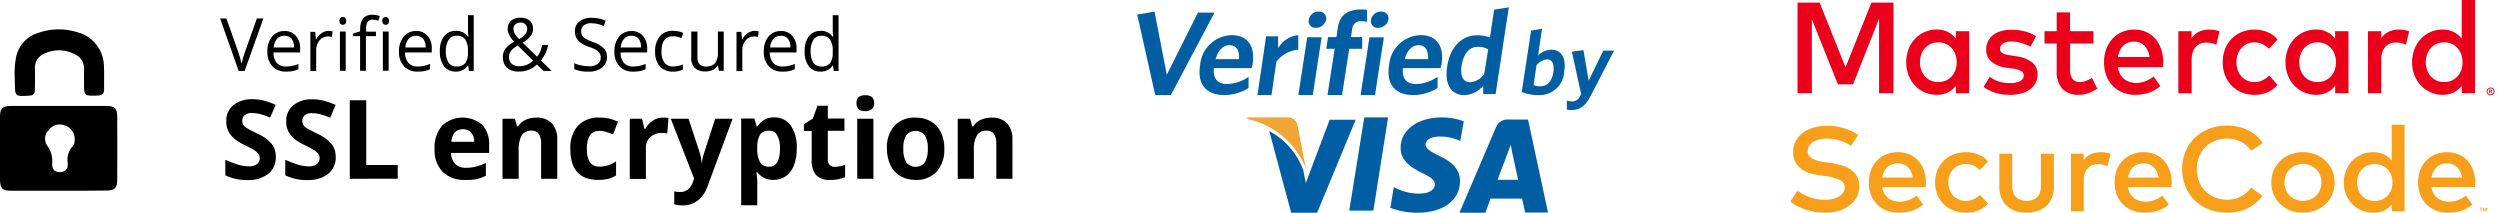
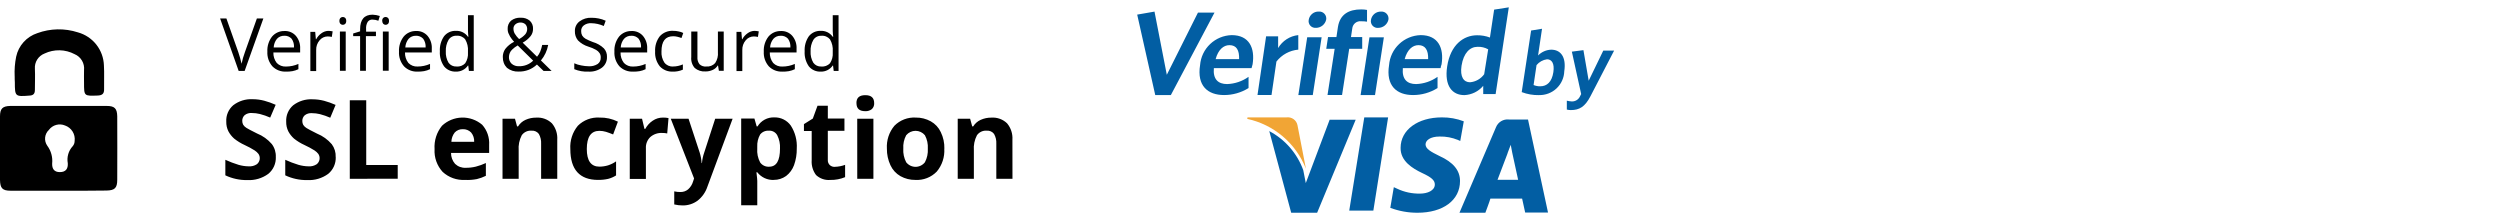
<svg xmlns="http://www.w3.org/2000/svg" width="329" height="28" viewBox="0 0 329 28" fill="none">
  <path fill-rule="evenodd" clip-rule="evenodd" d="M1.93 10.052C1.888 9.181 1.955 8.309 2.128 7.454C2.281 6.74 2.618 6.079 3.107 5.537C3.595 4.995 4.217 4.59 4.911 4.364C6.629 3.733 8.508 3.696 10.25 4.258C11.211 4.523 12.062 5.089 12.679 5.872C13.295 6.656 13.645 7.617 13.676 8.613C13.74 9.657 13.676 10.7 13.698 11.743C13.718 12.336 13.44 12.551 12.861 12.573C11.059 12.637 11.059 12.658 11.059 10.89C11.059 10.338 11.039 9.784 11.059 9.232C11.107 8.795 11.012 8.354 10.789 7.975C10.566 7.596 10.227 7.299 9.821 7.129C9.213 6.807 8.539 6.632 7.851 6.617C7.164 6.602 6.482 6.748 5.861 7.043C5.463 7.197 5.124 7.475 4.896 7.835C4.667 8.196 4.561 8.621 4.592 9.047C4.636 9.983 4.592 10.899 4.592 11.836C4.592 12.346 4.377 12.559 3.863 12.581C1.998 12.73 1.954 12.692 1.954 10.836C1.933 10.56 1.933 10.304 1.933 10.044M9.824 18.538C9.877 18.107 9.78 17.671 9.549 17.303C9.319 16.935 8.969 16.657 8.559 16.516C8.192 16.361 7.783 16.333 7.398 16.437C7.014 16.541 6.675 16.772 6.436 17.091C6.155 17.354 5.978 17.711 5.938 18.094C5.899 18.478 5.999 18.863 6.222 19.178C6.722 19.851 6.951 20.686 6.865 21.52C6.84 22.2 7.12 22.649 7.87 22.649C8.662 22.649 8.964 22.207 8.921 21.48C8.847 21.082 8.867 20.674 8.979 20.286C9.09 19.898 9.291 19.541 9.565 19.244C9.734 19.05 9.826 18.799 9.822 18.541M7.633 25.099H1.416C0.322 25.099 0.022 24.779 0 23.673V15.328C0 14.285 0.343 13.965 1.35 13.942H14.057C15.086 13.942 15.407 14.283 15.429 15.305C15.45 18.094 15.429 20.883 15.429 23.65C15.429 24.739 15.107 25.055 14.013 25.076C11.89 25.119 9.747 25.097 7.623 25.097" fill="black" />
  <path fill-rule="evenodd" clip-rule="evenodd" d="M133.241 23.526H131.115V18.919C131.142 18.468 131.039 18.02 130.818 17.627C130.709 17.48 130.563 17.363 130.396 17.288C130.229 17.212 130.045 17.181 129.862 17.196C129.612 17.175 129.361 17.219 129.133 17.325C128.906 17.431 128.71 17.595 128.565 17.8C128.245 18.416 128.105 19.11 128.161 19.802V23.527H126.036V15.624H127.668L127.944 16.637H128.071C128.304 16.259 128.644 15.96 129.048 15.776C129.495 15.574 129.981 15.473 130.472 15.479C130.849 15.453 131.227 15.507 131.582 15.636C131.937 15.766 132.261 15.969 132.533 16.232C133.034 16.833 133.285 17.604 133.234 18.385L133.241 23.526ZM118.872 19.566C118.835 20.185 118.967 20.803 119.254 21.353C119.4 21.541 119.587 21.692 119.8 21.797C120.014 21.901 120.249 21.956 120.486 21.956C120.724 21.956 120.959 21.901 121.172 21.797C121.386 21.692 121.573 21.541 121.719 21.353C122.008 20.804 122.14 20.185 122.101 19.566C122.141 18.953 122.009 18.34 121.719 17.798C121.569 17.616 121.381 17.47 121.168 17.369C120.955 17.269 120.722 17.216 120.486 17.216C120.251 17.216 120.018 17.269 119.805 17.369C119.592 17.47 119.404 17.616 119.254 17.798C118.963 18.34 118.831 18.953 118.876 19.566H118.872ZM124.269 19.566C124.336 20.66 123.982 21.739 123.279 22.58C122.917 22.953 122.479 23.244 121.995 23.433C121.511 23.622 120.992 23.706 120.473 23.678C119.784 23.688 119.103 23.517 118.5 23.183C117.921 22.852 117.46 22.347 117.182 21.741C116.865 21.059 116.706 20.315 116.715 19.563C116.647 18.469 117.001 17.39 117.705 16.549C118.069 16.18 118.508 15.894 118.991 15.708C119.475 15.522 119.993 15.442 120.51 15.472C121.202 15.461 121.884 15.632 122.49 15.967C123.068 16.29 123.529 16.787 123.808 17.387C124.138 18.065 124.299 18.812 124.279 19.565L124.269 19.566ZM112.814 23.526H114.94V15.624H112.811L112.814 23.526ZM112.704 13.578C112.704 12.867 113.086 12.524 113.872 12.524C114.658 12.524 115.041 12.868 115.041 13.578C115.05 13.721 115.028 13.864 114.977 13.998C114.926 14.131 114.846 14.252 114.744 14.352C114.497 14.549 114.187 14.649 113.872 14.631C113.095 14.631 112.712 14.289 112.712 13.579L112.704 13.578ZM109.877 21.953C110.334 21.939 110.786 21.852 111.216 21.694V23.314C110.597 23.571 109.931 23.695 109.261 23.68C108.921 23.709 108.579 23.667 108.258 23.556C107.936 23.445 107.641 23.267 107.392 23.035C106.97 22.473 106.766 21.776 106.818 21.076V17.239H105.798V16.334L106.967 15.602L107.583 13.919H108.942V15.602H111.129V17.217H108.94V21.028C108.93 21.155 108.948 21.283 108.992 21.403C109.036 21.522 109.105 21.631 109.195 21.721C109.287 21.805 109.394 21.869 109.511 21.91C109.628 21.95 109.752 21.967 109.875 21.958L109.877 21.953ZM101.185 17.201C100.967 17.183 100.749 17.218 100.549 17.305C100.348 17.391 100.172 17.526 100.036 17.696C99.759 18.187 99.626 18.747 99.654 19.311V19.547C99.605 20.181 99.737 20.816 100.036 21.378C100.17 21.565 100.349 21.715 100.557 21.813C100.765 21.911 100.995 21.954 101.224 21.938C102.181 21.938 102.648 21.141 102.648 19.548C102.683 18.945 102.559 18.343 102.287 17.804C102.181 17.609 102.022 17.448 101.828 17.341C101.634 17.233 101.414 17.183 101.193 17.196L101.185 17.201ZM101.822 23.681C101.407 23.696 100.994 23.612 100.617 23.436C100.24 23.26 99.91 22.997 99.654 22.669H99.546C99.632 23.333 99.657 23.703 99.657 23.81V27.015H97.54V15.603H99.283L99.58 16.637H99.691C99.919 16.259 100.245 15.949 100.634 15.74C101.023 15.531 101.46 15.431 101.901 15.449C102.323 15.437 102.742 15.529 103.12 15.717C103.498 15.905 103.824 16.182 104.069 16.526C104.645 17.422 104.921 18.477 104.855 19.54C104.868 20.288 104.746 21.032 104.494 21.737C104.288 22.3 103.927 22.793 103.453 23.159C102.981 23.499 102.413 23.679 101.832 23.673L101.822 23.681ZM88.274 15.624H90.612L92.079 20.079C92.218 20.526 92.304 20.989 92.334 21.457H92.377C92.418 20.987 92.518 20.524 92.674 20.079L94.119 15.624H96.413L93.097 24.558C92.857 25.29 92.406 25.934 91.8 26.409C91.227 26.829 90.531 27.049 89.82 27.034C89.454 27.034 89.088 26.99 88.731 26.904V25.184C89.003 25.247 89.281 25.276 89.56 25.27C89.92 25.275 90.271 25.153 90.55 24.925C90.867 24.644 91.097 24.278 91.213 23.87L91.34 23.482L88.274 15.624ZM87.254 15.474C87.496 15.469 87.739 15.491 87.976 15.539L87.806 17.562C87.597 17.515 87.383 17.494 87.168 17.498C86.587 17.46 86.014 17.654 85.575 18.037C85.377 18.228 85.224 18.46 85.125 18.716C85.026 18.972 84.984 19.247 85.001 19.521V23.549H82.877V15.624H84.492L84.81 16.96H84.921C85.153 16.525 85.488 16.155 85.898 15.883C86.298 15.61 86.772 15.467 87.256 15.474H87.254ZM78.71 23.676C76.288 23.676 75.056 22.32 75.056 19.628C74.981 18.513 75.335 17.412 76.046 16.549C76.417 16.178 76.863 15.89 77.354 15.705C77.844 15.519 78.369 15.44 78.893 15.472C79.732 15.451 80.564 15.636 81.316 16.01L80.688 17.693C80.348 17.563 80.051 17.435 79.753 17.349C79.47 17.264 79.176 17.22 78.881 17.219C77.775 17.219 77.223 18.015 77.223 19.609C77.223 21.156 77.775 21.93 78.881 21.93C79.27 21.929 79.656 21.871 80.028 21.758C80.401 21.637 80.754 21.461 81.075 21.235V23.086C80.753 23.29 80.402 23.443 80.033 23.539C79.6 23.636 79.156 23.681 78.713 23.672L78.71 23.676ZM73.334 23.526H71.211V18.919C71.237 18.468 71.134 18.02 70.914 17.627C70.804 17.48 70.659 17.363 70.492 17.288C70.324 17.212 70.141 17.181 69.958 17.196C69.708 17.175 69.456 17.219 69.229 17.325C69.001 17.431 68.805 17.595 68.661 17.8C68.341 18.416 68.201 19.11 68.257 19.802V23.527H66.132V15.624H67.77L68.046 16.637H68.173C68.406 16.259 68.746 15.96 69.15 15.776C69.597 15.574 70.083 15.473 70.573 15.479C70.951 15.453 71.329 15.506 71.684 15.636C72.039 15.766 72.363 15.969 72.634 16.232C73.136 16.833 73.387 17.604 73.335 18.385V23.533L73.334 23.526ZM60.908 17.002C60.71 16.994 60.513 17.028 60.33 17.102C60.147 17.177 59.982 17.289 59.846 17.433C59.569 17.783 59.414 18.213 59.403 18.659H62.4C62.424 18.214 62.28 17.776 61.996 17.433C61.855 17.288 61.685 17.175 61.497 17.101C61.31 17.027 61.108 16.993 60.907 17.002H60.908ZM61.205 23.676C60.667 23.707 60.128 23.63 59.621 23.449C59.114 23.268 58.648 22.986 58.252 22.621C57.883 22.219 57.599 21.747 57.416 21.232C57.233 20.718 57.156 20.172 57.189 19.627C57.114 18.515 57.463 17.415 58.166 16.549C58.877 15.88 59.81 15.497 60.786 15.473C61.763 15.45 62.713 15.786 63.457 16.419C63.777 16.779 64.023 17.198 64.18 17.654C64.337 18.109 64.401 18.591 64.371 19.072V20.126H59.355C59.35 20.654 59.539 21.166 59.887 21.564C60.073 21.741 60.294 21.879 60.535 21.968C60.776 22.057 61.033 22.096 61.29 22.081C61.739 22.086 62.186 22.034 62.622 21.928C63.075 21.811 63.516 21.653 63.94 21.455V23.138C63.561 23.326 63.163 23.47 62.752 23.568C62.242 23.666 61.723 23.703 61.205 23.679V23.676ZM46.032 23.526V13.191H48.196V21.716H52.34V23.525L46.032 23.526ZM44.183 20.662C44.2 21.083 44.119 21.502 43.948 21.887C43.776 22.271 43.518 22.611 43.193 22.879C42.394 23.463 41.418 23.753 40.43 23.698C39.431 23.715 38.442 23.501 37.54 23.073V21.029C38.105 21.29 38.687 21.511 39.283 21.692C39.711 21.817 40.154 21.884 40.6 21.89C40.981 21.92 41.361 21.821 41.68 21.611C41.879 21.453 42.011 21.226 42.05 20.974C42.09 20.723 42.033 20.466 41.892 20.255C41.755 20.079 41.59 19.926 41.403 19.803C40.98 19.538 40.539 19.301 40.086 19.092C39.584 18.865 39.112 18.576 38.683 18.231C38.382 17.96 38.13 17.64 37.94 17.283C37.746 16.888 37.652 16.453 37.663 16.013C37.64 15.608 37.71 15.203 37.869 14.83C38.027 14.457 38.27 14.125 38.577 13.86C39.306 13.301 40.21 13.02 41.127 13.068C41.643 13.068 42.157 13.134 42.657 13.266C43.173 13.404 43.678 13.585 44.165 13.805L43.461 15.493C43.022 15.298 42.567 15.14 42.101 15.02C41.754 14.935 41.397 14.892 41.039 14.891C40.703 14.864 40.37 14.964 40.103 15.17C39.999 15.265 39.917 15.382 39.861 15.512C39.806 15.642 39.78 15.782 39.784 15.923C39.78 16.104 39.824 16.282 39.91 16.441C40.019 16.608 40.165 16.748 40.336 16.85C40.527 16.979 40.999 17.216 41.717 17.581C42.469 17.886 43.137 18.366 43.665 18.981C44.024 19.467 44.204 20.061 44.176 20.664L44.183 20.662ZM36.299 20.662C36.316 21.083 36.236 21.502 36.064 21.887C35.892 22.271 35.634 22.611 35.309 22.879C34.511 23.463 33.534 23.752 32.546 23.698C31.548 23.715 30.558 23.501 29.656 23.073V21.029C30.221 21.29 30.803 21.511 31.398 21.692C31.826 21.817 32.27 21.884 32.716 21.89C33.1 21.922 33.483 21.823 33.805 21.611C34.004 21.453 34.136 21.226 34.175 20.974C34.214 20.723 34.158 20.466 34.016 20.255C33.879 20.079 33.714 19.926 33.527 19.803C33.104 19.538 32.664 19.301 32.21 19.092C31.708 18.865 31.236 18.576 30.807 18.231C30.502 17.959 30.247 17.636 30.054 17.275C29.86 16.881 29.766 16.445 29.778 16.005C29.754 15.6 29.824 15.195 29.983 14.822C30.141 14.449 30.384 14.117 30.691 13.852C31.419 13.291 32.324 13.009 33.241 13.055C33.758 13.055 34.272 13.121 34.771 13.253C35.287 13.392 35.792 13.572 36.279 13.792L35.557 15.475C35.118 15.279 34.663 15.121 34.198 15.002C33.85 14.916 33.493 14.873 33.135 14.872C32.8 14.845 32.466 14.945 32.2 15.151C32.096 15.246 32.013 15.363 31.958 15.493C31.903 15.623 31.876 15.763 31.88 15.904C31.877 16.085 31.92 16.263 32.007 16.422C32.116 16.589 32.261 16.729 32.432 16.831C32.624 16.961 33.096 17.197 33.818 17.562C34.572 17.865 35.242 18.343 35.772 18.958C36.14 19.448 36.326 20.051 36.296 20.663L36.299 20.662ZM108.081 8.757C108.292 8.776 108.505 8.747 108.703 8.672C108.902 8.598 109.081 8.479 109.228 8.326C109.5 7.913 109.627 7.42 109.59 6.927V6.754C109.632 6.206 109.506 5.657 109.228 5.182C109.091 5.015 108.914 4.884 108.714 4.801C108.514 4.718 108.296 4.686 108.081 4.708C107.875 4.698 107.67 4.742 107.487 4.837C107.303 4.931 107.149 5.073 107.038 5.247C106.776 5.704 106.649 6.226 106.674 6.752C106.642 7.279 106.768 7.804 107.035 8.259C107.154 8.422 107.311 8.553 107.493 8.64C107.675 8.726 107.876 8.766 108.078 8.754L108.081 8.757ZM109.628 8.627H109.584C109.408 8.885 109.17 9.093 108.891 9.232C108.612 9.372 108.303 9.438 107.992 9.424C107.698 9.437 107.405 9.381 107.136 9.26C106.868 9.14 106.631 8.959 106.444 8.731C106.043 8.152 105.848 7.455 105.892 6.751C105.851 6.049 106.046 5.352 106.444 4.772C106.628 4.54 106.864 4.355 107.133 4.231C107.402 4.108 107.696 4.049 107.992 4.061C108.301 4.044 108.61 4.106 108.889 4.241C109.168 4.377 109.407 4.581 109.585 4.835H109.652L109.61 4.469L109.589 4.102V1.996H110.354V9.337H109.717L109.628 8.627ZM102.747 4.709C102.564 4.699 102.38 4.731 102.211 4.801C102.042 4.872 101.89 4.981 101.769 5.118C101.513 5.439 101.364 5.833 101.343 6.243H104.016C104.047 5.837 103.937 5.433 103.704 5.099C103.583 4.968 103.435 4.864 103.27 4.795C103.105 4.727 102.927 4.696 102.749 4.703L102.747 4.709ZM102.959 9.424C102.63 9.441 102.301 9.388 101.994 9.268C101.687 9.149 101.408 8.966 101.177 8.731C100.711 8.197 100.473 7.502 100.514 6.794C100.475 6.082 100.693 5.379 101.129 4.814C101.33 4.577 101.581 4.388 101.864 4.261C102.148 4.135 102.456 4.074 102.767 4.083C103.05 4.069 103.334 4.12 103.595 4.231C103.856 4.343 104.089 4.513 104.274 4.728C104.664 5.199 104.861 5.8 104.827 6.411V6.906H101.305C101.286 7.403 101.443 7.89 101.747 8.284C101.903 8.446 102.093 8.572 102.303 8.654C102.513 8.736 102.738 8.772 102.963 8.758C103.526 8.758 104.084 8.641 104.6 8.414V9.106C104.351 9.228 104.086 9.315 103.813 9.365C103.532 9.413 103.247 9.434 102.963 9.428L102.959 9.424ZM99.24 4.063C99.447 4.061 99.653 4.082 99.855 4.127L99.744 4.859C99.563 4.82 99.378 4.798 99.192 4.794C98.988 4.796 98.786 4.843 98.602 4.933C98.418 5.023 98.257 5.152 98.13 5.312C97.828 5.666 97.671 6.12 97.688 6.584V9.356H96.923V4.192H97.561L97.646 5.161H97.687C97.85 4.853 98.084 4.587 98.368 4.387C98.62 4.194 98.924 4.082 99.24 4.063ZM91.781 4.149V7.508C91.751 7.847 91.849 8.185 92.057 8.455C92.175 8.566 92.316 8.65 92.47 8.701C92.624 8.752 92.787 8.77 92.948 8.752C93.164 8.772 93.382 8.742 93.585 8.663C93.787 8.585 93.969 8.46 94.116 8.3C94.399 7.875 94.527 7.365 94.477 6.857V4.149H95.242V9.316H94.605L94.494 8.623H94.45C94.295 8.881 94.063 9.084 93.787 9.204C93.487 9.34 93.16 9.408 92.831 9.402C92.323 9.438 91.82 9.276 91.429 8.949C91.258 8.753 91.128 8.524 91.049 8.276C90.97 8.028 90.943 7.767 90.97 7.508V4.149H91.781ZM88.55 9.423C88.23 9.441 87.91 9.387 87.613 9.268C87.316 9.148 87.049 8.965 86.83 8.73C86.39 8.176 86.171 7.478 86.214 6.771C86.172 6.051 86.391 5.34 86.831 4.769C87.053 4.525 87.328 4.335 87.634 4.212C87.94 4.089 88.27 4.036 88.599 4.058C88.849 4.055 89.099 4.084 89.342 4.144C89.543 4.18 89.736 4.247 89.915 4.342L89.682 5.005C89.502 4.935 89.317 4.877 89.129 4.833C88.955 4.793 88.777 4.771 88.598 4.769C87.556 4.769 87.051 5.432 87.051 6.77C87.017 7.287 87.151 7.8 87.433 8.234C87.564 8.406 87.735 8.542 87.931 8.633C88.127 8.723 88.343 8.764 88.558 8.752C89.008 8.75 89.453 8.656 89.865 8.476V9.169C89.45 9.349 89 9.437 88.547 9.427L88.55 9.423ZM83.089 4.709C82.906 4.699 82.723 4.731 82.554 4.802C82.384 4.872 82.233 4.981 82.112 5.118C81.856 5.439 81.708 5.833 81.687 6.243H84.36C84.39 5.837 84.279 5.433 84.046 5.099C83.925 4.967 83.777 4.863 83.612 4.795C83.446 4.727 83.268 4.695 83.089 4.703V4.709ZM83.301 9.424C82.972 9.441 82.643 9.388 82.336 9.268C82.029 9.149 81.75 8.966 81.519 8.731C81.053 8.197 80.814 7.502 80.856 6.794C80.817 6.082 81.035 5.379 81.471 4.814C81.672 4.577 81.923 4.388 82.206 4.262C82.489 4.135 82.798 4.074 83.108 4.083C83.392 4.069 83.675 4.119 83.937 4.231C84.198 4.343 84.43 4.513 84.616 4.728C85.006 5.199 85.204 5.8 85.169 6.411V6.906H81.665C81.647 7.403 81.804 7.89 82.108 8.284C82.264 8.446 82.454 8.572 82.664 8.654C82.874 8.736 83.099 8.772 83.324 8.758C83.887 8.758 84.444 8.641 84.96 8.414V9.106C84.711 9.228 84.447 9.315 84.174 9.365C83.886 9.412 83.594 9.434 83.302 9.428L83.301 9.424ZM79.876 7.487C79.888 7.76 79.835 8.032 79.719 8.279C79.604 8.527 79.43 8.743 79.212 8.909C78.701 9.28 78.076 9.463 77.444 9.426C76.805 9.457 76.167 9.347 75.575 9.104V8.329C75.867 8.461 76.173 8.554 76.488 8.609C76.809 8.677 77.137 8.714 77.465 8.719C77.883 8.748 78.299 8.644 78.653 8.422C78.786 8.326 78.892 8.198 78.963 8.05C79.033 7.901 79.064 7.738 79.055 7.574C79.067 7.37 79.015 7.167 78.906 6.993C78.788 6.814 78.628 6.666 78.439 6.562C78.116 6.382 77.774 6.238 77.419 6.133C76.905 5.977 76.438 5.696 76.059 5.315C75.779 4.97 75.635 4.533 75.656 4.089C75.647 3.842 75.698 3.598 75.805 3.376C75.912 3.154 76.071 2.961 76.268 2.815C76.72 2.478 77.276 2.309 77.838 2.339C78.482 2.333 79.12 2.465 79.708 2.727L79.454 3.42C78.938 3.189 78.381 3.064 77.816 3.054C77.467 3.029 77.121 3.128 76.839 3.333C76.722 3.42 76.629 3.534 76.567 3.665C76.504 3.796 76.475 3.94 76.481 4.085C76.473 4.286 76.517 4.486 76.608 4.666C76.717 4.844 76.869 4.992 77.05 5.096C77.359 5.262 77.678 5.406 78.007 5.527C78.557 5.682 79.061 5.971 79.474 6.367C79.751 6.673 79.896 7.075 79.878 7.487H79.876ZM67.572 3.805C67.576 4.025 67.634 4.239 67.742 4.43C67.901 4.691 68.094 4.93 68.315 5.141C68.628 4.977 68.909 4.758 69.144 4.494C69.297 4.296 69.379 4.052 69.377 3.801C69.378 3.578 69.294 3.363 69.144 3.199C68.969 3.043 68.741 2.958 68.506 2.962C68.258 2.954 68.016 3.039 67.826 3.199C67.74 3.272 67.671 3.365 67.627 3.47C67.582 3.575 67.563 3.689 67.571 3.802L67.572 3.805ZM68.294 8.714C68.639 8.725 68.983 8.665 69.304 8.539C69.626 8.414 69.918 8.224 70.165 7.983L68.129 5.979C67.866 6.127 67.623 6.308 67.407 6.518C67.268 6.643 67.159 6.798 67.087 6.97C67.015 7.141 66.978 7.324 66.976 7.509C66.97 7.673 66.999 7.837 67.061 7.99C67.124 8.142 67.218 8.28 67.337 8.393C67.604 8.62 67.949 8.736 68.299 8.714H68.294ZM66.169 7.527C66.16 7.143 66.272 6.766 66.489 6.45C66.8 6.048 67.2 5.724 67.657 5.502C67.458 5.289 67.28 5.057 67.126 4.809C67.04 4.656 66.962 4.497 66.893 4.335C66.834 4.17 66.805 3.995 66.808 3.819C66.795 3.615 66.828 3.41 66.905 3.22C66.981 3.03 67.099 2.86 67.25 2.721C67.615 2.44 68.07 2.302 68.53 2.333C68.961 2.31 69.385 2.448 69.718 2.721C69.868 2.862 69.984 3.034 70.058 3.225C70.132 3.416 70.162 3.622 70.146 3.826C70.147 4.162 70.035 4.489 69.827 4.753C69.54 5.106 69.186 5.399 68.785 5.614L70.674 7.465C70.853 7.259 70.997 7.025 71.1 6.772C71.21 6.493 71.296 6.205 71.355 5.911H72.142C72.004 6.664 71.675 7.368 71.186 7.956L72.588 9.333H71.532L70.66 8.493C70.335 8.802 69.953 9.043 69.534 9.204C69.126 9.355 68.694 9.428 68.259 9.419C67.7 9.45 67.149 9.274 66.712 8.924C66.532 8.74 66.391 8.52 66.299 8.28C66.207 8.039 66.165 7.782 66.175 7.525L66.169 7.527ZM60.075 8.756C60.286 8.775 60.499 8.745 60.698 8.671C60.896 8.596 61.076 8.478 61.222 8.325C61.494 7.911 61.621 7.419 61.584 6.926V6.754C61.626 6.206 61.5 5.657 61.222 5.182C61.086 5.014 60.909 4.882 60.709 4.799C60.509 4.715 60.291 4.682 60.075 4.703C59.869 4.692 59.663 4.736 59.479 4.831C59.295 4.926 59.14 5.068 59.03 5.243C58.768 5.7 58.643 6.223 58.669 6.749C58.637 7.277 58.763 7.802 59.03 8.257C59.148 8.42 59.305 8.551 59.487 8.638C59.669 8.724 59.87 8.764 60.071 8.752L60.075 8.756ZM61.623 8.626H61.579C61.403 8.884 61.164 9.092 60.885 9.231C60.606 9.371 60.297 9.437 59.985 9.423C59.691 9.436 59.398 9.38 59.13 9.259C58.861 9.139 58.624 8.958 58.438 8.73C58.036 8.151 57.841 7.454 57.886 6.75C57.844 6.047 58.039 5.351 58.438 4.771C58.622 4.539 58.858 4.354 59.127 4.23C59.395 4.107 59.69 4.048 59.985 4.06C60.295 4.043 60.604 4.105 60.883 4.24C61.161 4.376 61.401 4.58 61.579 4.834H61.643L61.606 4.472L61.585 4.105V1.996H62.345V9.337H61.708L61.623 8.626ZM54.742 4.709C54.558 4.699 54.375 4.731 54.206 4.802C54.037 4.872 53.886 4.981 53.764 5.118C53.509 5.439 53.36 5.833 53.339 6.243H56.012C56.04 5.836 55.928 5.432 55.693 5.099C55.571 4.969 55.423 4.867 55.258 4.798C55.093 4.73 54.916 4.698 54.737 4.703L54.742 4.709ZM54.953 9.424C54.624 9.441 54.295 9.388 53.988 9.268C53.681 9.149 53.403 8.966 53.172 8.731C52.704 8.197 52.466 7.5 52.508 6.791C52.47 6.078 52.69 5.376 53.127 4.811C53.327 4.574 53.578 4.385 53.862 4.259C54.145 4.132 54.453 4.071 54.763 4.08C55.047 4.066 55.331 4.116 55.592 4.228C55.853 4.34 56.086 4.51 56.272 4.725C56.662 5.196 56.859 5.797 56.824 6.408V6.903H53.297C53.279 7.4 53.435 7.888 53.74 8.281C53.896 8.443 54.086 8.569 54.295 8.651C54.505 8.733 54.73 8.769 54.955 8.755C55.519 8.755 56.076 8.638 56.592 8.411V9.104C56.343 9.225 56.078 9.312 55.806 9.362C55.525 9.41 55.24 9.431 54.955 9.426L54.953 9.424ZM50.384 9.313H51.149V4.149H50.385L50.384 9.313ZM50.298 2.749C50.292 2.679 50.301 2.609 50.323 2.542C50.345 2.476 50.38 2.414 50.426 2.361C50.512 2.278 50.626 2.232 50.745 2.232C50.864 2.232 50.979 2.278 51.064 2.361C51.11 2.414 51.144 2.476 51.166 2.543C51.188 2.609 51.196 2.679 51.191 2.749C51.203 2.889 51.16 3.029 51.071 3.137C50.986 3.22 50.871 3.267 50.752 3.267C50.633 3.267 50.519 3.22 50.433 3.137C50.347 3.026 50.299 2.89 50.298 2.749ZM49.447 4.751H48.154V9.316H47.389V4.752H46.477V4.406L47.39 4.127V3.848C47.39 2.578 47.943 1.932 49.028 1.932C49.353 1.944 49.675 2.002 49.984 2.104L49.793 2.728C49.548 2.635 49.289 2.584 49.028 2.578C48.905 2.568 48.781 2.59 48.67 2.642C48.558 2.694 48.462 2.774 48.39 2.875C48.223 3.161 48.149 3.492 48.178 3.822V4.167H49.475V4.748H49.456L49.447 4.751ZM44.733 9.316H45.497V4.149H44.731L44.733 9.316ZM44.669 2.75C44.664 2.68 44.672 2.61 44.694 2.543C44.717 2.477 44.752 2.415 44.798 2.362C44.883 2.279 44.997 2.233 45.117 2.233C45.236 2.233 45.35 2.279 45.435 2.362C45.481 2.415 45.516 2.477 45.537 2.544C45.559 2.61 45.567 2.68 45.562 2.75C45.567 2.82 45.559 2.89 45.537 2.957C45.516 3.023 45.481 3.085 45.435 3.138C45.35 3.221 45.236 3.268 45.117 3.268C44.997 3.268 44.883 3.221 44.798 3.138C44.752 3.085 44.717 3.024 44.695 2.957C44.672 2.89 44.664 2.82 44.669 2.75ZM43.16 4.063C43.368 4.061 43.575 4.082 43.777 4.127L43.666 4.859C43.485 4.82 43.3 4.798 43.114 4.794C42.909 4.796 42.708 4.843 42.524 4.933C42.34 5.023 42.179 5.152 42.052 5.312C41.749 5.665 41.592 6.12 41.609 6.584V9.356H40.844V4.192H41.481L41.567 5.161H41.61C41.773 4.853 42.006 4.587 42.29 4.387C42.542 4.195 42.845 4.083 43.16 4.063ZM37.419 4.708C37.236 4.698 37.053 4.73 36.883 4.801C36.714 4.871 36.563 4.98 36.442 5.117C36.186 5.439 36.037 5.832 36.016 6.243H38.689C38.72 5.837 38.611 5.433 38.379 5.099C38.258 4.967 38.11 4.864 37.945 4.795C37.78 4.727 37.601 4.695 37.423 4.703L37.419 4.708ZM37.631 9.423C37.302 9.44 36.973 9.387 36.666 9.268C36.358 9.148 36.08 8.965 35.849 8.73C35.382 8.196 35.144 7.501 35.185 6.793C35.147 6.081 35.365 5.378 35.801 4.813C36.002 4.576 36.253 4.387 36.536 4.261C36.819 4.134 37.127 4.073 37.438 4.082C37.722 4.068 38.005 4.118 38.266 4.23C38.528 4.342 38.76 4.512 38.946 4.727C39.336 5.198 39.533 5.799 39.499 6.41V6.905H35.977C35.958 7.402 36.115 7.889 36.419 8.283C36.575 8.445 36.765 8.571 36.975 8.653C37.185 8.735 37.41 8.771 37.635 8.757C38.198 8.757 38.755 8.64 39.271 8.413V9.105C39.022 9.227 38.757 9.314 38.484 9.364C38.203 9.412 37.918 9.433 37.634 9.427L37.631 9.423ZM33.809 2.426H34.66L32.195 9.337H31.409L28.965 2.426H29.793L31.366 6.881C31.535 7.375 31.676 7.878 31.791 8.388C31.899 7.869 32.046 7.358 32.232 6.861L33.807 2.426H33.809Z" fill="black" />
  <path fill-rule="evenodd" clip-rule="evenodd" d="M197.075 23.658C197.508 22.515 197.942 21.373 198.378 20.232C198.343 20.264 198.645 19.514 198.813 19.056L199.011 20.101L199.785 23.658H197.075ZM201.086 15.727H198.58C198.224 15.685 197.864 15.761 197.556 15.944C197.248 16.127 197.009 16.407 196.875 16.74L192.064 28H195.472C195.472 28 196.041 26.498 196.135 26.139H200.311C200.41 26.564 200.712 27.968 200.712 27.968H203.719L201.086 15.727ZM192.634 15.966C191.714 15.614 190.736 15.438 189.751 15.448C186.571 15.448 184.319 17.097 184.319 19.459C184.287 21.206 185.91 22.177 187.135 22.759C188.393 23.341 188.823 23.73 188.823 24.28C188.823 25.088 187.833 25.477 186.904 25.477C185.852 25.505 184.808 25.283 183.858 24.83L183.427 24.632L182.964 27.351C184.107 27.782 185.319 28.001 186.541 27.997C189.918 27.997 192.138 26.347 192.138 23.824C192.138 22.438 191.276 21.365 189.423 20.524C188.297 19.972 187.603 19.586 187.603 19.004C187.603 18.486 188.197 17.968 189.456 17.968C190.285 17.948 191.108 18.103 191.873 18.422L192.17 18.551L192.634 15.966ZM177.559 27.717L179.539 15.448H182.676L180.732 27.717H177.559ZM174.993 15.727L171.842 24.093L171.511 22.399C170.709 20.188 169.114 18.353 167.035 17.252L169.921 27.995H173.335L178.409 15.755H174.993V15.727Z" fill="#025EA3" />
  <path fill-rule="evenodd" clip-rule="evenodd" d="M169.31 15.447H164.171L164.139 15.645C165.866 16.018 167.475 16.812 168.822 17.956C170.169 19.101 171.213 20.56 171.86 22.205L170.748 16.473C170.684 16.152 170.5 15.868 170.233 15.678C169.967 15.487 169.639 15.405 169.314 15.447" fill="#F1A535" />
  <path fill-rule="evenodd" clip-rule="evenodd" d="M209.304 12.667C208.576 14.062 207.85 14.485 206.723 14.485C206.545 14.488 206.366 14.466 206.194 14.419V13.251C206.411 13.305 206.633 13.338 206.857 13.35C207.065 13.355 207.27 13.303 207.451 13.2C207.632 13.098 207.781 12.947 207.883 12.766L208.081 12.377L206.856 6.797L208.379 6.599L209.072 10.623L210.991 6.663H212.416L209.304 12.667ZM203.575 7.804C203.04 7.877 202.552 8.15 202.209 8.568L201.819 11.191C202.097 11.306 202.396 11.363 202.697 11.356C203.576 11.356 204.227 10.791 204.422 9.497C204.59 8.363 204.224 7.8 203.576 7.8L203.575 7.804ZM202.534 12.518C201.757 12.533 200.984 12.398 200.257 12.122L201.494 4.017L202.931 3.785L202.41 7.302C202.866 6.835 203.483 6.562 204.134 6.537C205.338 6.537 206.151 7.434 205.857 9.392C205.827 10.245 205.462 11.05 204.841 11.634C204.22 12.219 203.393 12.534 202.541 12.513L202.534 12.518ZM195.845 6.493C195.417 6.252 194.929 6.137 194.438 6.161C193.457 6.161 192.605 6.953 192.339 8.643C192.11 10.128 192.636 10.827 193.452 10.827C193.821 10.796 194.179 10.685 194.501 10.502C194.823 10.319 195.102 10.069 195.318 9.768L195.845 6.493ZM195.192 12.35V11.293C194.885 11.659 194.506 11.957 194.078 12.168C193.649 12.378 193.182 12.497 192.705 12.517C191.134 12.517 190.052 11.329 190.447 8.745C190.873 5.9 192.608 4.642 194.375 4.642C194.956 4.633 195.533 4.734 196.076 4.939L196.628 1.267L198.558 0.966L196.823 12.38H195.192V12.35ZM186.669 5.941C185.894 5.941 185.192 6.535 184.856 7.78H187.945C187.977 6.603 187.575 5.941 186.669 5.941ZM189.589 8.964H184.614C184.481 10.442 185.186 11.063 186.361 11.063C187.373 11.028 188.354 10.697 189.18 10.111V11.588C188.214 12.191 187.097 12.51 185.958 12.508C183.809 12.508 182.365 11.292 182.801 8.565C182.886 7.511 183.357 6.525 184.125 5.797C184.892 5.069 185.901 4.651 186.959 4.622C189.28 4.622 190.047 6.331 189.711 8.466C189.648 8.625 189.605 8.791 189.582 8.961L189.589 8.964ZM181.385 3.667C181.247 3.682 181.107 3.665 180.977 3.616C180.846 3.567 180.729 3.488 180.635 3.386C180.541 3.283 180.473 3.16 180.435 3.026C180.398 2.892 180.393 2.751 180.42 2.614C180.47 2.302 180.633 2.019 180.877 1.819C181.122 1.618 181.431 1.514 181.747 1.525C181.887 1.514 182.029 1.535 182.16 1.588C182.291 1.641 182.408 1.723 182.501 1.829C182.595 1.934 182.663 2.06 182.699 2.197C182.736 2.333 182.74 2.476 182.712 2.614C182.638 2.912 182.468 3.176 182.228 3.367C181.988 3.557 181.692 3.663 181.385 3.667ZM179.056 12.509L180.22 4.912H182.117L180.953 12.508L179.056 12.509ZM179.132 2.797C178.992 2.781 178.85 2.793 178.714 2.833C178.579 2.873 178.453 2.939 178.343 3.028C178.234 3.118 178.143 3.228 178.077 3.353C178.011 3.477 177.97 3.614 177.957 3.755L177.789 4.877H179.267V6.426H177.554L176.614 12.505H174.7L175.64 6.426H174.534L174.769 4.878H175.874L176.072 3.552C176.341 1.869 177.516 1.239 179.127 1.239C179.387 1.237 179.646 1.259 179.901 1.306V2.853C179.645 2.811 179.386 2.793 179.126 2.8L179.132 2.797ZM173.193 3.663C173.054 3.678 172.914 3.661 172.784 3.612C172.654 3.563 172.537 3.484 172.443 3.382C172.349 3.279 172.28 3.156 172.243 3.022C172.205 2.888 172.2 2.747 172.228 2.61C172.278 2.298 172.44 2.015 172.685 1.815C172.929 1.614 173.238 1.51 173.554 1.522C173.695 1.51 173.836 1.532 173.967 1.584C174.098 1.637 174.215 1.719 174.309 1.825C174.403 1.93 174.47 2.056 174.507 2.193C174.544 2.329 174.548 2.472 174.52 2.61C174.447 2.909 174.277 3.174 174.037 3.365C173.796 3.556 173.5 3.662 173.193 3.666V3.663ZM170.863 12.505L172.028 4.908H173.925L172.761 12.512H170.859L170.863 12.505ZM167.978 8.094L167.331 12.504H165.486L166.619 4.782H168.202V6.324C168.481 5.852 168.866 5.452 169.326 5.156C169.787 4.86 170.311 4.676 170.855 4.619V6.532C170.293 6.582 169.748 6.747 169.252 7.017C168.757 7.288 168.322 7.657 167.976 8.103L167.978 8.094ZM161.792 5.941C161.018 5.941 160.314 6.535 159.979 7.78H163.068C163.1 6.603 162.731 5.941 161.792 5.941ZM164.712 8.964H159.745C159.611 10.442 160.315 11.063 161.49 11.063C162.503 11.029 163.483 10.698 164.309 10.111V11.588C163.343 12.192 162.225 12.51 161.086 12.508C158.939 12.508 157.494 11.292 157.931 8.565C158.016 7.511 158.487 6.525 159.254 5.797C160.022 5.069 161.031 4.651 162.089 4.622C164.41 4.622 165.177 6.331 164.841 8.466C164.773 8.664 164.742 8.862 164.707 8.961L164.712 8.964ZM154.083 12.513H152.031L149.655 1.923L151.932 1.527L153.552 9.843L157.651 1.659H159.829L154.083 12.513Z" fill="#025EA3" />
-   <path fill-rule="evenodd" clip-rule="evenodd" d="M322.034 21.498C321.759 21.493 321.486 21.539 321.228 21.632C321.002 21.717 320.795 21.847 320.621 22.015C320.448 22.186 320.307 22.388 320.206 22.609C320.096 22.848 320.022 23.102 319.985 23.362H324.002C323.946 22.845 323.719 22.361 323.356 21.987C323.18 21.822 322.972 21.694 322.745 21.61C322.518 21.526 322.277 21.488 322.035 21.498H322.034ZM327.31 27.798V27.334H327.187L327.046 27.65L326.904 27.334H326.782V27.798H326.869V27.453L327 27.75H327.091L327.223 27.453V27.798H327.31ZM326.536 27.798V27.418H326.695V27.34H326.294V27.418H326.451V27.798H326.536ZM322.069 20.03C322.578 20.024 323.083 20.122 323.553 20.318C323.993 20.503 324.388 20.781 324.711 21.133C325.04 21.499 325.295 21.925 325.462 22.388C325.648 22.907 325.74 23.455 325.733 24.006C325.733 24.111 325.733 24.217 325.725 24.322C325.717 24.427 325.712 24.526 325.701 24.619H319.979C320.02 24.928 320.121 25.226 320.276 25.497C320.543 25.957 320.979 26.294 321.491 26.437C321.749 26.511 322.016 26.549 322.283 26.548C322.682 26.546 323.077 26.476 323.452 26.339C323.838 26.2 324.2 26 324.523 25.745L325.363 26.922C324.923 27.3 324.41 27.582 323.855 27.753C323.311 27.913 322.747 27.993 322.179 27.99C321.633 27.996 321.09 27.9 320.579 27.706C320.107 27.528 319.679 27.253 319.322 26.897C318.966 26.541 318.689 26.113 318.51 25.642C318.31 25.121 318.211 24.566 318.218 24.008C318.211 23.455 318.307 22.906 318.501 22.388C318.677 21.919 318.946 21.489 319.293 21.127C319.637 20.774 320.051 20.496 320.508 20.312C321.006 20.115 321.537 20.018 322.073 20.024L322.069 20.03ZM312.516 21.582C312.179 21.578 311.844 21.646 311.535 21.78C311.258 21.902 311.008 22.08 310.803 22.302C310.6 22.527 310.443 22.79 310.342 23.076C310.126 23.685 310.126 24.349 310.342 24.957C310.443 25.243 310.6 25.506 310.803 25.731C311.008 25.954 311.257 26.131 311.534 26.253C312.154 26.507 312.848 26.51 313.47 26.26C313.748 26.142 313.999 25.969 314.207 25.75C314.414 25.529 314.576 25.268 314.683 24.984C314.909 24.361 314.909 23.679 314.683 23.056C314.576 22.772 314.414 22.511 314.207 22.289C313.998 22.071 313.748 21.898 313.47 21.779C313.168 21.651 312.844 21.586 312.516 21.589V21.582ZM312.318 20.026C312.812 20.013 313.303 20.117 313.749 20.33C314.138 20.525 314.48 20.801 314.753 21.14V16.414H316.443V27.798H314.753V26.889C314.481 27.228 314.139 27.504 313.749 27.696C313.302 27.906 312.812 28.008 312.318 27.993C311.797 27.998 311.28 27.897 310.799 27.696C310.335 27.503 309.914 27.22 309.561 26.861C309.208 26.503 308.931 26.078 308.745 25.61C308.346 24.579 308.346 23.436 308.745 22.405C308.933 21.934 309.214 21.505 309.57 21.144C309.921 20.79 310.339 20.51 310.799 20.318C311.28 20.118 311.797 20.017 312.318 20.021V20.026ZM303.063 21.582C302.734 21.58 302.407 21.64 302.1 21.761C301.813 21.872 301.552 22.041 301.333 22.256C301.113 22.474 300.939 22.735 300.822 23.022C300.574 23.655 300.574 24.358 300.822 24.991C300.939 25.278 301.113 25.539 301.333 25.758C301.552 25.973 301.813 26.141 302.1 26.253C302.719 26.49 303.404 26.49 304.023 26.253C304.312 26.141 304.575 25.973 304.797 25.758C305.019 25.54 305.194 25.279 305.311 24.991C305.56 24.358 305.56 23.655 305.311 23.022C305.193 22.734 305.019 22.474 304.797 22.256C304.574 22.041 304.311 21.873 304.023 21.761C303.718 21.641 303.394 21.58 303.066 21.582H303.063ZM303.063 20.026C303.63 20.021 304.193 20.124 304.721 20.33C305.213 20.521 305.664 20.805 306.048 21.168C306.421 21.524 306.718 21.953 306.921 22.428C307.129 22.929 307.236 23.466 307.236 24.008C307.236 24.551 307.129 25.088 306.921 25.589C306.718 26.064 306.421 26.493 306.048 26.85C305.664 27.212 305.213 27.496 304.721 27.686C303.651 28.092 302.469 28.092 301.399 27.686C300.909 27.496 300.462 27.212 300.081 26.85C299.71 26.492 299.415 26.063 299.212 25.589C299.004 25.088 298.897 24.551 298.897 24.008C298.897 23.466 299.004 22.929 299.212 22.428C299.415 21.954 299.71 21.525 300.081 21.168C300.461 20.805 300.909 20.52 301.399 20.33C301.93 20.123 302.497 20.02 303.067 20.026H303.063ZM293.085 16.525C293.574 16.524 294.061 16.577 294.539 16.683C294.992 16.783 295.432 16.937 295.848 17.142C296.245 17.337 296.615 17.583 296.948 17.873C297.27 18.152 297.548 18.479 297.772 18.841L296.245 19.831C295.905 19.34 295.449 18.938 294.919 18.662C294.353 18.372 293.724 18.226 293.089 18.236C292.541 18.231 291.998 18.33 291.488 18.529C291.012 18.713 290.579 18.994 290.218 19.355C289.856 19.716 289.574 20.148 289.388 20.623C288.984 21.676 288.984 22.842 289.388 23.895C289.578 24.371 289.862 24.804 290.224 25.167C290.587 25.525 291.019 25.804 291.494 25.989C292.004 26.188 292.547 26.287 293.094 26.281C293.724 26.291 294.347 26.148 294.908 25.863C295.442 25.586 295.901 25.185 296.246 24.694L297.731 25.76C297.489 26.107 297.202 26.42 296.878 26.692C296.547 26.969 296.183 27.206 295.795 27.395C295.388 27.593 294.96 27.741 294.518 27.838C293.245 28.115 291.919 28.019 290.699 27.562C289.998 27.293 289.358 26.886 288.818 26.365C288.293 25.848 287.88 25.23 287.602 24.547C287.02 23.075 287.02 21.436 287.602 19.963C287.88 19.281 288.293 18.662 288.818 18.145C289.358 17.624 289.998 17.218 290.699 16.95C291.459 16.657 292.267 16.512 293.081 16.521L293.085 16.525ZM282.096 21.498C281.823 21.493 281.55 21.539 281.293 21.632C281.066 21.717 280.86 21.847 280.686 22.015C280.513 22.186 280.372 22.388 280.27 22.609C280.159 22.848 280.083 23.102 280.043 23.362H284.062C284.005 22.845 283.778 22.361 283.416 21.987C283.24 21.822 283.033 21.694 282.806 21.61C282.58 21.526 282.34 21.488 282.098 21.497L282.096 21.498ZM282.131 20.028C282.64 20.022 283.146 20.12 283.616 20.316C284.056 20.502 284.45 20.779 284.772 21.131C285.102 21.497 285.357 21.923 285.524 22.386C285.709 22.905 285.8 23.453 285.793 24.004C285.793 24.109 285.793 24.215 285.786 24.32C285.779 24.424 285.773 24.524 285.76 24.617H280.034C280.076 24.926 280.177 25.224 280.331 25.495C280.599 25.955 281.035 26.292 281.547 26.435C281.804 26.509 282.071 26.547 282.339 26.546C282.737 26.544 283.133 26.474 283.507 26.337C283.894 26.198 284.256 25.998 284.579 25.743L285.42 26.92C284.98 27.298 284.466 27.581 283.912 27.751C283.368 27.911 282.803 27.991 282.235 27.988C281.688 27.994 281.146 27.898 280.634 27.704C280.163 27.526 279.735 27.25 279.379 26.894C279.022 26.538 278.745 26.111 278.565 25.64C278.366 25.119 278.267 24.564 278.274 24.006C278.267 23.453 278.363 22.904 278.557 22.386C278.733 21.916 279.002 21.487 279.349 21.125C279.693 20.772 280.107 20.494 280.565 20.31C281.063 20.113 281.595 20.016 282.13 20.022L282.131 20.028ZM276.455 20.028C276.689 20.026 276.922 20.043 277.154 20.079C277.36 20.112 277.562 20.166 277.757 20.24L277.353 21.878C277.155 21.781 276.946 21.712 276.73 21.672C276.512 21.626 276.29 21.601 276.067 21.599C275.813 21.597 275.56 21.642 275.323 21.734C275.102 21.82 274.904 21.956 274.742 22.13C274.574 22.315 274.444 22.533 274.362 22.769C274.266 23.046 274.219 23.338 274.224 23.631V27.798H272.535V20.224H274.208V21.078C274.449 20.729 274.782 20.453 275.169 20.28C275.575 20.106 276.014 20.02 276.456 20.027L276.455 20.028ZM270.289 24.589C270.302 25.121 270.197 25.649 269.982 26.136C269.795 26.545 269.519 26.907 269.174 27.195C268.835 27.472 268.445 27.677 268.026 27.8C267.16 28.058 266.238 28.058 265.373 27.8C264.953 27.677 264.561 27.471 264.221 27.195C263.875 26.909 263.598 26.546 263.414 26.136C263.2 25.649 263.097 25.121 263.111 24.589V20.223H264.808V24.433C264.8 24.748 264.849 25.063 264.953 25.361C265.037 25.596 265.174 25.809 265.354 25.983C265.525 26.141 265.731 26.259 265.955 26.326C266.44 26.468 266.955 26.468 267.44 26.326C267.664 26.259 267.87 26.142 268.042 25.983C268.221 25.809 268.356 25.596 268.438 25.361C268.542 25.063 268.592 24.748 268.584 24.433V20.223H270.282L270.289 24.589ZM258.73 20.028C259.286 20.023 259.837 20.127 260.354 20.332C260.844 20.527 261.28 20.837 261.624 21.237L260.541 22.366C260.288 22.128 259.999 21.932 259.684 21.785C259.368 21.648 259.026 21.58 258.682 21.587C258.371 21.585 258.063 21.646 257.777 21.766C257.503 21.879 257.255 22.047 257.049 22.261C256.84 22.482 256.676 22.742 256.567 23.027C256.337 23.663 256.337 24.36 256.567 24.996C256.675 25.281 256.839 25.542 257.049 25.763C257.256 25.976 257.503 26.144 257.777 26.258C258.063 26.378 258.371 26.438 258.682 26.436C259.041 26.44 259.397 26.365 259.724 26.215C260.037 26.072 260.327 25.881 260.581 25.649L261.624 26.788C261.274 27.183 260.836 27.492 260.347 27.691C259.833 27.898 259.283 28.001 258.729 27.995C258.157 28.003 257.589 27.9 257.056 27.691C256.575 27.502 256.137 27.218 255.769 26.855C255.411 26.495 255.131 26.066 254.945 25.594C254.557 24.576 254.557 23.451 254.945 22.433C255.131 21.961 255.411 21.532 255.769 21.173C256.137 20.809 256.575 20.524 257.056 20.335C257.59 20.127 258.159 20.023 258.731 20.031L258.73 20.028ZM249.75 21.498C249.475 21.493 249.203 21.539 248.945 21.632C248.719 21.717 248.512 21.847 248.338 22.015C248.165 22.186 248.024 22.388 247.922 22.609C247.813 22.848 247.739 23.102 247.702 23.362H251.723C251.663 22.843 251.432 22.359 251.066 21.986C250.89 21.822 250.683 21.693 250.457 21.609C250.23 21.525 249.99 21.487 249.749 21.496L249.75 21.498ZM249.783 20.028C250.293 20.022 250.798 20.12 251.268 20.316C251.708 20.502 252.102 20.78 252.424 21.131C252.754 21.497 253.01 21.923 253.177 22.386C253.362 22.905 253.454 23.453 253.448 24.004C253.448 24.109 253.448 24.215 253.44 24.32C253.432 24.424 253.427 24.524 253.414 24.617H247.693C247.733 24.926 247.834 25.224 247.99 25.495C248.257 25.955 248.693 26.292 249.205 26.435C249.463 26.509 249.729 26.547 249.997 26.546C250.396 26.544 250.791 26.474 251.165 26.337C251.552 26.198 251.914 25.998 252.236 25.743L253.077 26.92C252.637 27.298 252.124 27.581 251.569 27.751C251.025 27.911 250.46 27.991 249.893 27.988C249.347 27.994 248.804 27.898 248.292 27.704C247.821 27.526 247.393 27.25 247.036 26.895C246.679 26.539 246.402 26.111 246.224 25.64C246.023 25.119 245.924 24.564 245.932 24.006C245.925 23.453 246.021 22.904 246.215 22.386C246.39 21.917 246.66 21.488 247.007 21.125C247.35 20.772 247.765 20.494 248.222 20.31C248.72 20.113 249.251 20.016 249.786 20.022L249.783 20.028ZM243.616 19.183C243.141 18.887 242.63 18.652 242.097 18.483C241.56 18.316 241.001 18.232 240.438 18.235C240.09 18.23 239.743 18.267 239.404 18.345C239.119 18.409 238.847 18.521 238.599 18.677C238.388 18.809 238.21 18.987 238.077 19.198C237.952 19.404 237.887 19.641 237.89 19.882C237.884 20.091 237.94 20.298 238.053 20.476C238.172 20.65 238.331 20.792 238.517 20.89C238.75 21.016 238.999 21.111 239.256 21.172C239.583 21.253 239.913 21.316 240.246 21.362L241.03 21.461C241.485 21.525 241.934 21.624 242.373 21.758C242.789 21.879 243.183 22.066 243.541 22.31C243.878 22.542 244.16 22.846 244.365 23.201C244.583 23.601 244.69 24.051 244.676 24.506C244.688 25.027 244.562 25.542 244.313 26C244.069 26.433 243.73 26.805 243.323 27.089C242.885 27.396 242.397 27.623 241.881 27.762C241.313 27.917 240.727 27.994 240.138 27.99C239.741 27.988 239.343 27.955 238.951 27.891C238.537 27.828 238.129 27.735 237.729 27.612C237.333 27.49 236.947 27.335 236.577 27.15C236.224 26.975 235.894 26.758 235.594 26.504L236.584 25.082C236.797 25.269 237.032 25.431 237.283 25.565C237.862 25.876 238.486 26.094 239.134 26.209C239.46 26.268 239.792 26.299 240.124 26.3C240.473 26.303 240.822 26.266 241.163 26.19C241.457 26.126 241.739 26.017 241.999 25.866C242.221 25.736 242.413 25.559 242.56 25.347C242.697 25.146 242.769 24.908 242.767 24.665C242.768 24.454 242.706 24.248 242.59 24.072C242.475 23.896 242.309 23.758 242.115 23.675C241.516 23.402 240.875 23.231 240.219 23.169L239.335 23.052C238.916 22.994 238.504 22.899 238.102 22.767C237.715 22.645 237.35 22.459 237.025 22.215C236.709 21.974 236.45 21.666 236.266 21.314C236.064 20.906 235.966 20.454 235.98 19.999C235.97 19.485 236.091 18.978 236.331 18.525C236.565 18.096 236.893 17.726 237.289 17.443C237.719 17.139 238.2 16.915 238.708 16.779C239.273 16.623 239.856 16.546 240.442 16.55C241.199 16.54 241.953 16.648 242.677 16.87C243.331 17.078 243.955 17.372 244.533 17.744L243.616 19.183Z" fill="#F79E1B" />
-   <path fill-rule="evenodd" clip-rule="evenodd" d="M321.652 5.572C321.301 5.567 320.954 5.638 320.634 5.781C320.345 5.914 320.087 6.106 319.876 6.344C319.665 6.587 319.503 6.869 319.399 7.174C319.175 7.831 319.175 8.544 319.399 9.201C319.502 9.507 319.665 9.789 319.876 10.033C320.086 10.271 320.345 10.463 320.634 10.595C320.951 10.731 321.291 10.802 321.636 10.803C321.98 10.805 322.322 10.737 322.64 10.604C322.929 10.474 323.188 10.286 323.401 10.052C323.618 9.811 323.786 9.53 323.896 9.225C324.131 8.552 324.131 7.819 323.896 7.146C323.786 6.841 323.618 6.561 323.401 6.32C323.188 6.085 322.929 5.897 322.64 5.767C322.327 5.632 321.99 5.564 321.65 5.569L321.652 5.572ZM327.671 11.879V12.008H327.782C327.805 12.009 327.827 12.004 327.847 11.992C327.855 11.987 327.861 11.98 327.866 11.971C327.87 11.963 327.872 11.953 327.871 11.944C327.872 11.934 327.87 11.925 327.865 11.916C327.861 11.908 327.854 11.901 327.847 11.896C327.827 11.884 327.805 11.879 327.782 11.88L327.671 11.879ZM327.788 11.788C327.839 11.785 327.889 11.799 327.93 11.829C327.945 11.842 327.958 11.86 327.966 11.879C327.975 11.898 327.979 11.919 327.978 11.94C327.979 11.958 327.976 11.976 327.969 11.993C327.962 12.01 327.952 12.026 327.939 12.039C327.908 12.066 327.869 12.083 327.828 12.086L327.983 12.267H327.862L327.718 12.087H327.671V12.267H327.572V11.785L327.788 11.788ZM327.758 12.436C327.81 12.436 327.862 12.426 327.91 12.405C327.958 12.385 328.001 12.355 328.037 12.318C328.111 12.241 328.152 12.138 328.152 12.032C328.152 11.925 328.111 11.822 328.037 11.746C328.001 11.708 327.957 11.678 327.91 11.658C327.862 11.638 327.81 11.628 327.758 11.629C327.653 11.629 327.553 11.671 327.478 11.745C327.404 11.819 327.362 11.92 327.362 12.025V12.032C327.362 12.086 327.372 12.14 327.392 12.19C327.432 12.287 327.508 12.364 327.604 12.406C327.653 12.427 327.706 12.438 327.759 12.438L327.758 12.436ZM327.758 11.512C327.896 11.512 328.028 11.567 328.126 11.665C328.223 11.762 328.278 11.894 328.278 12.032C328.278 12.1 328.265 12.167 328.239 12.23C328.213 12.293 328.174 12.35 328.126 12.398C328.028 12.495 327.896 12.55 327.758 12.551C327.688 12.552 327.618 12.538 327.553 12.51C327.442 12.463 327.352 12.379 327.296 12.273C327.241 12.167 327.224 12.045 327.248 11.928C327.272 11.81 327.336 11.705 327.429 11.63C327.522 11.554 327.639 11.513 327.758 11.514V11.512ZM321.441 3.89C321.927 3.872 322.411 3.972 322.85 4.182C323.289 4.392 323.671 4.706 323.963 5.095V0H325.714V12.269H323.963V11.285C323.685 11.648 323.331 11.944 322.926 12.154C322.464 12.382 321.955 12.493 321.441 12.478C320.9 12.481 320.364 12.371 319.868 12.154C319.389 11.945 318.956 11.642 318.596 11.264C318.225 10.87 317.935 10.409 317.741 9.905C317.531 9.355 317.426 8.769 317.432 8.18C317.426 7.59 317.531 7.005 317.741 6.454C317.935 5.951 318.225 5.489 318.596 5.096C318.956 4.718 319.389 4.415 319.868 4.205C320.365 3.99 320.901 3.881 321.443 3.886L321.441 3.89ZM315.693 3.89C315.936 3.887 316.178 3.906 316.417 3.945C316.631 3.981 316.84 4.04 317.042 4.119L316.623 5.887C316.419 5.784 316.202 5.71 315.978 5.666C315.752 5.618 315.522 5.592 315.291 5.59C315.026 5.586 314.763 5.635 314.517 5.735C314.286 5.828 314.079 5.974 313.913 6.161C313.736 6.363 313.601 6.599 313.517 6.854C313.418 7.154 313.37 7.468 313.375 7.783V12.267H311.625V4.107H313.371V5.027C313.616 4.655 313.958 4.357 314.361 4.167C314.778 3.981 315.231 3.888 315.687 3.893L315.693 3.89ZM304.993 5.572C304.643 5.567 304.296 5.638 303.976 5.781C303.687 5.914 303.429 6.105 303.218 6.344C303.007 6.587 302.845 6.869 302.741 7.174C302.517 7.831 302.517 8.544 302.741 9.201C302.845 9.507 303.007 9.789 303.218 10.033C303.429 10.271 303.687 10.463 303.976 10.595C304.293 10.731 304.634 10.802 304.979 10.803C305.324 10.805 305.665 10.737 305.983 10.604C306.272 10.474 306.531 10.286 306.744 10.052C306.961 9.811 307.129 9.53 307.239 9.225C307.474 8.552 307.474 7.82 307.239 7.146C307.129 6.841 306.961 6.561 306.744 6.32C306.531 6.085 306.272 5.897 305.983 5.767C305.671 5.632 305.333 5.564 304.993 5.569V5.572ZM309.061 12.269H307.31V11.285C307.032 11.648 306.678 11.944 306.272 12.154C305.811 12.382 305.301 12.493 304.787 12.478C304.242 12.483 303.703 12.372 303.203 12.154C302.724 11.945 302.292 11.642 301.931 11.264C301.56 10.871 301.27 10.409 301.077 9.905C300.866 9.355 300.761 8.769 300.767 8.18C300.761 7.59 300.866 7.005 301.077 6.454C301.271 5.95 301.561 5.489 301.931 5.096C302.292 4.718 302.724 4.415 303.203 4.205C303.7 3.99 304.237 3.881 304.778 3.886C305.264 3.868 305.747 3.968 306.186 4.177C306.626 4.386 307.007 4.699 307.3 5.087V4.107H309.055L309.061 12.269ZM296.726 3.894C297.304 3.891 297.876 4.004 298.409 4.226C298.921 4.439 299.372 4.774 299.724 5.202L298.601 6.418C298.342 6.162 298.044 5.951 297.717 5.791C297.391 5.641 297.036 5.566 296.677 5.57C296.354 5.568 296.035 5.634 295.739 5.762C295.453 5.887 295.197 6.07 294.986 6.3C294.769 6.54 294.601 6.821 294.491 7.126C294.25 7.813 294.25 8.561 294.491 9.248C294.601 9.553 294.769 9.834 294.986 10.075C295.197 10.304 295.454 10.487 295.739 10.611C296.035 10.74 296.354 10.806 296.677 10.803C297.051 10.805 297.421 10.722 297.758 10.56C298.082 10.404 298.381 10.198 298.642 9.951L299.722 11.177C299.362 11.602 298.908 11.936 298.395 12.152C297.865 12.376 297.295 12.488 296.719 12.484C296.125 12.491 295.536 12.378 294.986 12.152C294.487 11.945 294.035 11.638 293.659 11.25C293.286 10.859 292.996 10.396 292.806 9.89C292.602 9.346 292.502 8.768 292.509 8.187C292.502 7.605 292.602 7.027 292.806 6.482C292.996 5.977 293.287 5.515 293.659 5.124C294.035 4.736 294.487 4.429 294.986 4.222C295.536 3.996 296.125 3.883 296.719 3.891L296.726 3.894ZM290.738 3.894C290.981 3.892 291.223 3.911 291.462 3.95C291.676 3.986 291.885 4.045 292.087 4.124L291.668 5.892C291.464 5.789 291.247 5.715 291.022 5.671C290.797 5.623 290.568 5.597 290.337 5.595C290.072 5.592 289.809 5.641 289.563 5.74C289.332 5.834 289.126 5.98 288.961 6.166C288.784 6.368 288.649 6.604 288.565 6.859C288.466 7.159 288.418 7.473 288.423 7.788V12.272H286.673V4.107H288.406V5.027C288.651 4.655 288.993 4.357 289.396 4.167C289.816 3.98 290.272 3.886 290.731 3.893L290.738 3.894ZM280.848 5.478C280.563 5.473 280.28 5.522 280.013 5.623C279.777 5.715 279.564 5.856 279.386 6.037C279.205 6.222 279.058 6.438 278.953 6.675C278.838 6.934 278.759 7.208 278.719 7.489H282.876C282.82 6.934 282.585 6.413 282.207 6.004C282.027 5.828 281.813 5.69 281.579 5.599C281.344 5.508 281.093 5.466 280.841 5.475L280.848 5.478ZM280.882 3.894C281.412 3.886 281.937 3.99 282.424 4.2C282.882 4.402 283.291 4.702 283.622 5.078C283.963 5.477 284.226 5.936 284.396 6.433C284.589 6.993 284.684 7.583 284.677 8.176C284.677 8.397 284.666 8.619 284.642 8.839H278.713C278.756 9.171 278.861 9.492 279.022 9.786C279.161 10.033 279.346 10.251 279.567 10.429C279.779 10.596 280.02 10.722 280.279 10.799C280.544 10.879 280.821 10.92 281.098 10.919C281.514 10.919 281.925 10.844 282.314 10.698C282.715 10.549 283.089 10.335 283.42 10.064L284.292 11.333C283.839 11.735 283.307 12.039 282.73 12.224C282.167 12.396 281.581 12.482 280.992 12.479C280.425 12.486 279.862 12.381 279.334 12.172C278.845 11.977 278.403 11.681 278.037 11.303C277.663 10.914 277.374 10.452 277.187 9.946C276.981 9.38 276.881 8.78 276.89 8.178C276.885 7.583 276.985 6.991 277.187 6.432C277.369 5.932 277.649 5.474 278.01 5.083C278.362 4.702 278.792 4.401 279.27 4.199C279.783 3.987 280.334 3.881 280.889 3.888L280.882 3.894ZM275.497 5.726H272.424V9.278C272.418 9.515 272.451 9.751 272.523 9.977C272.579 10.152 272.672 10.313 272.795 10.45C272.906 10.569 273.043 10.661 273.196 10.718C273.354 10.775 273.522 10.804 273.691 10.803C273.976 10.801 274.259 10.747 274.524 10.642C274.798 10.537 275.06 10.404 275.307 10.246L276 11.668C275.66 11.899 275.294 12.09 274.911 12.239C274.473 12.404 274.008 12.485 273.54 12.477C273.152 12.5 272.764 12.444 272.399 12.31C272.034 12.177 271.7 11.97 271.418 11.703C270.859 11.035 270.586 10.173 270.66 9.304V5.726H269.06V4.107H270.66V1.633H272.418V4.107H275.491L275.497 5.726ZM267.189 6.152C267.042 6.066 266.891 5.988 266.736 5.918C266.542 5.832 266.344 5.758 266.142 5.697C265.914 5.627 265.683 5.57 265.449 5.527C265.204 5.482 264.957 5.459 264.708 5.46C264.317 5.437 263.928 5.53 263.59 5.728C263.468 5.801 263.368 5.904 263.299 6.027C263.229 6.15 263.193 6.289 263.194 6.431C263.191 6.559 263.23 6.684 263.304 6.788C263.378 6.888 263.473 6.97 263.584 7.027C263.716 7.095 263.857 7.145 264.002 7.176C264.165 7.213 264.338 7.246 264.522 7.275L265.35 7.404C266.09 7.481 266.797 7.749 267.402 8.183C267.645 8.377 267.839 8.626 267.967 8.91C268.096 9.193 268.154 9.503 268.139 9.814C268.143 10.188 268.058 10.558 267.892 10.892C267.722 11.225 267.479 11.513 267.179 11.736C266.834 11.99 266.445 12.177 266.032 12.288C265.528 12.426 265.007 12.492 264.484 12.486C264.278 12.486 264.042 12.474 263.764 12.448C263.47 12.419 263.179 12.368 262.893 12.295C262.572 12.214 262.259 12.107 261.955 11.975C261.63 11.835 261.323 11.655 261.042 11.439L261.855 10.1C262.006 10.217 262.164 10.324 262.329 10.42C262.513 10.526 262.706 10.615 262.907 10.684C263.138 10.766 263.377 10.827 263.619 10.867C263.911 10.915 264.207 10.938 264.503 10.935C264.974 10.963 265.443 10.871 265.868 10.668C266.006 10.601 266.121 10.498 266.203 10.369C266.285 10.24 266.328 10.091 266.33 9.939C266.329 9.823 266.298 9.709 266.24 9.608C266.181 9.507 266.098 9.423 265.998 9.364C265.674 9.179 265.314 9.066 264.943 9.032L264.105 8.921C263.365 8.859 262.66 8.582 262.075 8.124C261.848 7.926 261.668 7.68 261.549 7.404C261.429 7.128 261.372 6.829 261.382 6.528C261.376 6.152 261.455 5.78 261.613 5.439C261.765 5.116 261.993 4.834 262.276 4.616C262.588 4.38 262.942 4.203 263.318 4.096C263.769 3.969 264.236 3.907 264.704 3.914C265.305 3.909 265.904 3.983 266.486 4.135C267.005 4.268 267.499 4.482 267.95 4.77L267.189 6.152ZM255.086 5.573C254.736 5.568 254.388 5.639 254.068 5.782C253.779 5.915 253.521 6.106 253.31 6.345C253.099 6.588 252.937 6.87 252.833 7.175C252.609 7.832 252.609 8.545 252.833 9.202C252.937 9.508 253.099 9.79 253.31 10.034C253.521 10.272 253.779 10.464 254.068 10.596C254.385 10.732 254.725 10.803 255.07 10.804C255.414 10.806 255.755 10.738 256.073 10.605C256.363 10.476 256.622 10.288 256.835 10.053C257.052 9.812 257.22 9.531 257.33 9.226C257.564 8.553 257.564 7.821 257.33 7.147C257.22 6.842 257.052 6.562 256.835 6.321C256.622 6.086 256.363 5.898 256.074 5.768C255.762 5.633 255.424 5.565 255.084 5.57L255.086 5.573ZM259.145 12.269H257.394V11.285C257.116 11.648 256.761 11.945 256.354 12.154C255.893 12.382 255.383 12.493 254.869 12.478C254.337 12.483 253.809 12.379 253.319 12.171C252.829 11.963 252.387 11.656 252.02 11.27C251.649 10.878 251.359 10.416 251.166 9.912C250.955 9.362 250.85 8.776 250.856 8.187C250.85 7.597 250.955 7.012 251.166 6.461C251.359 5.956 251.649 5.494 252.02 5.101C252.386 4.714 252.827 4.406 253.317 4.197C253.807 3.988 254.335 3.882 254.867 3.886C255.353 3.868 255.836 3.968 256.275 4.177C256.714 4.387 257.096 4.699 257.389 5.087V4.107H259.14L259.145 12.269ZM249.178 12.269H247.285V2.454L243.858 11.101H241.869L238.442 2.548V12.269H236.553V0.342H239.46L242.868 8.861L246.28 0.342H249.185L249.178 12.269Z" fill="#EB001B" />
</svg>